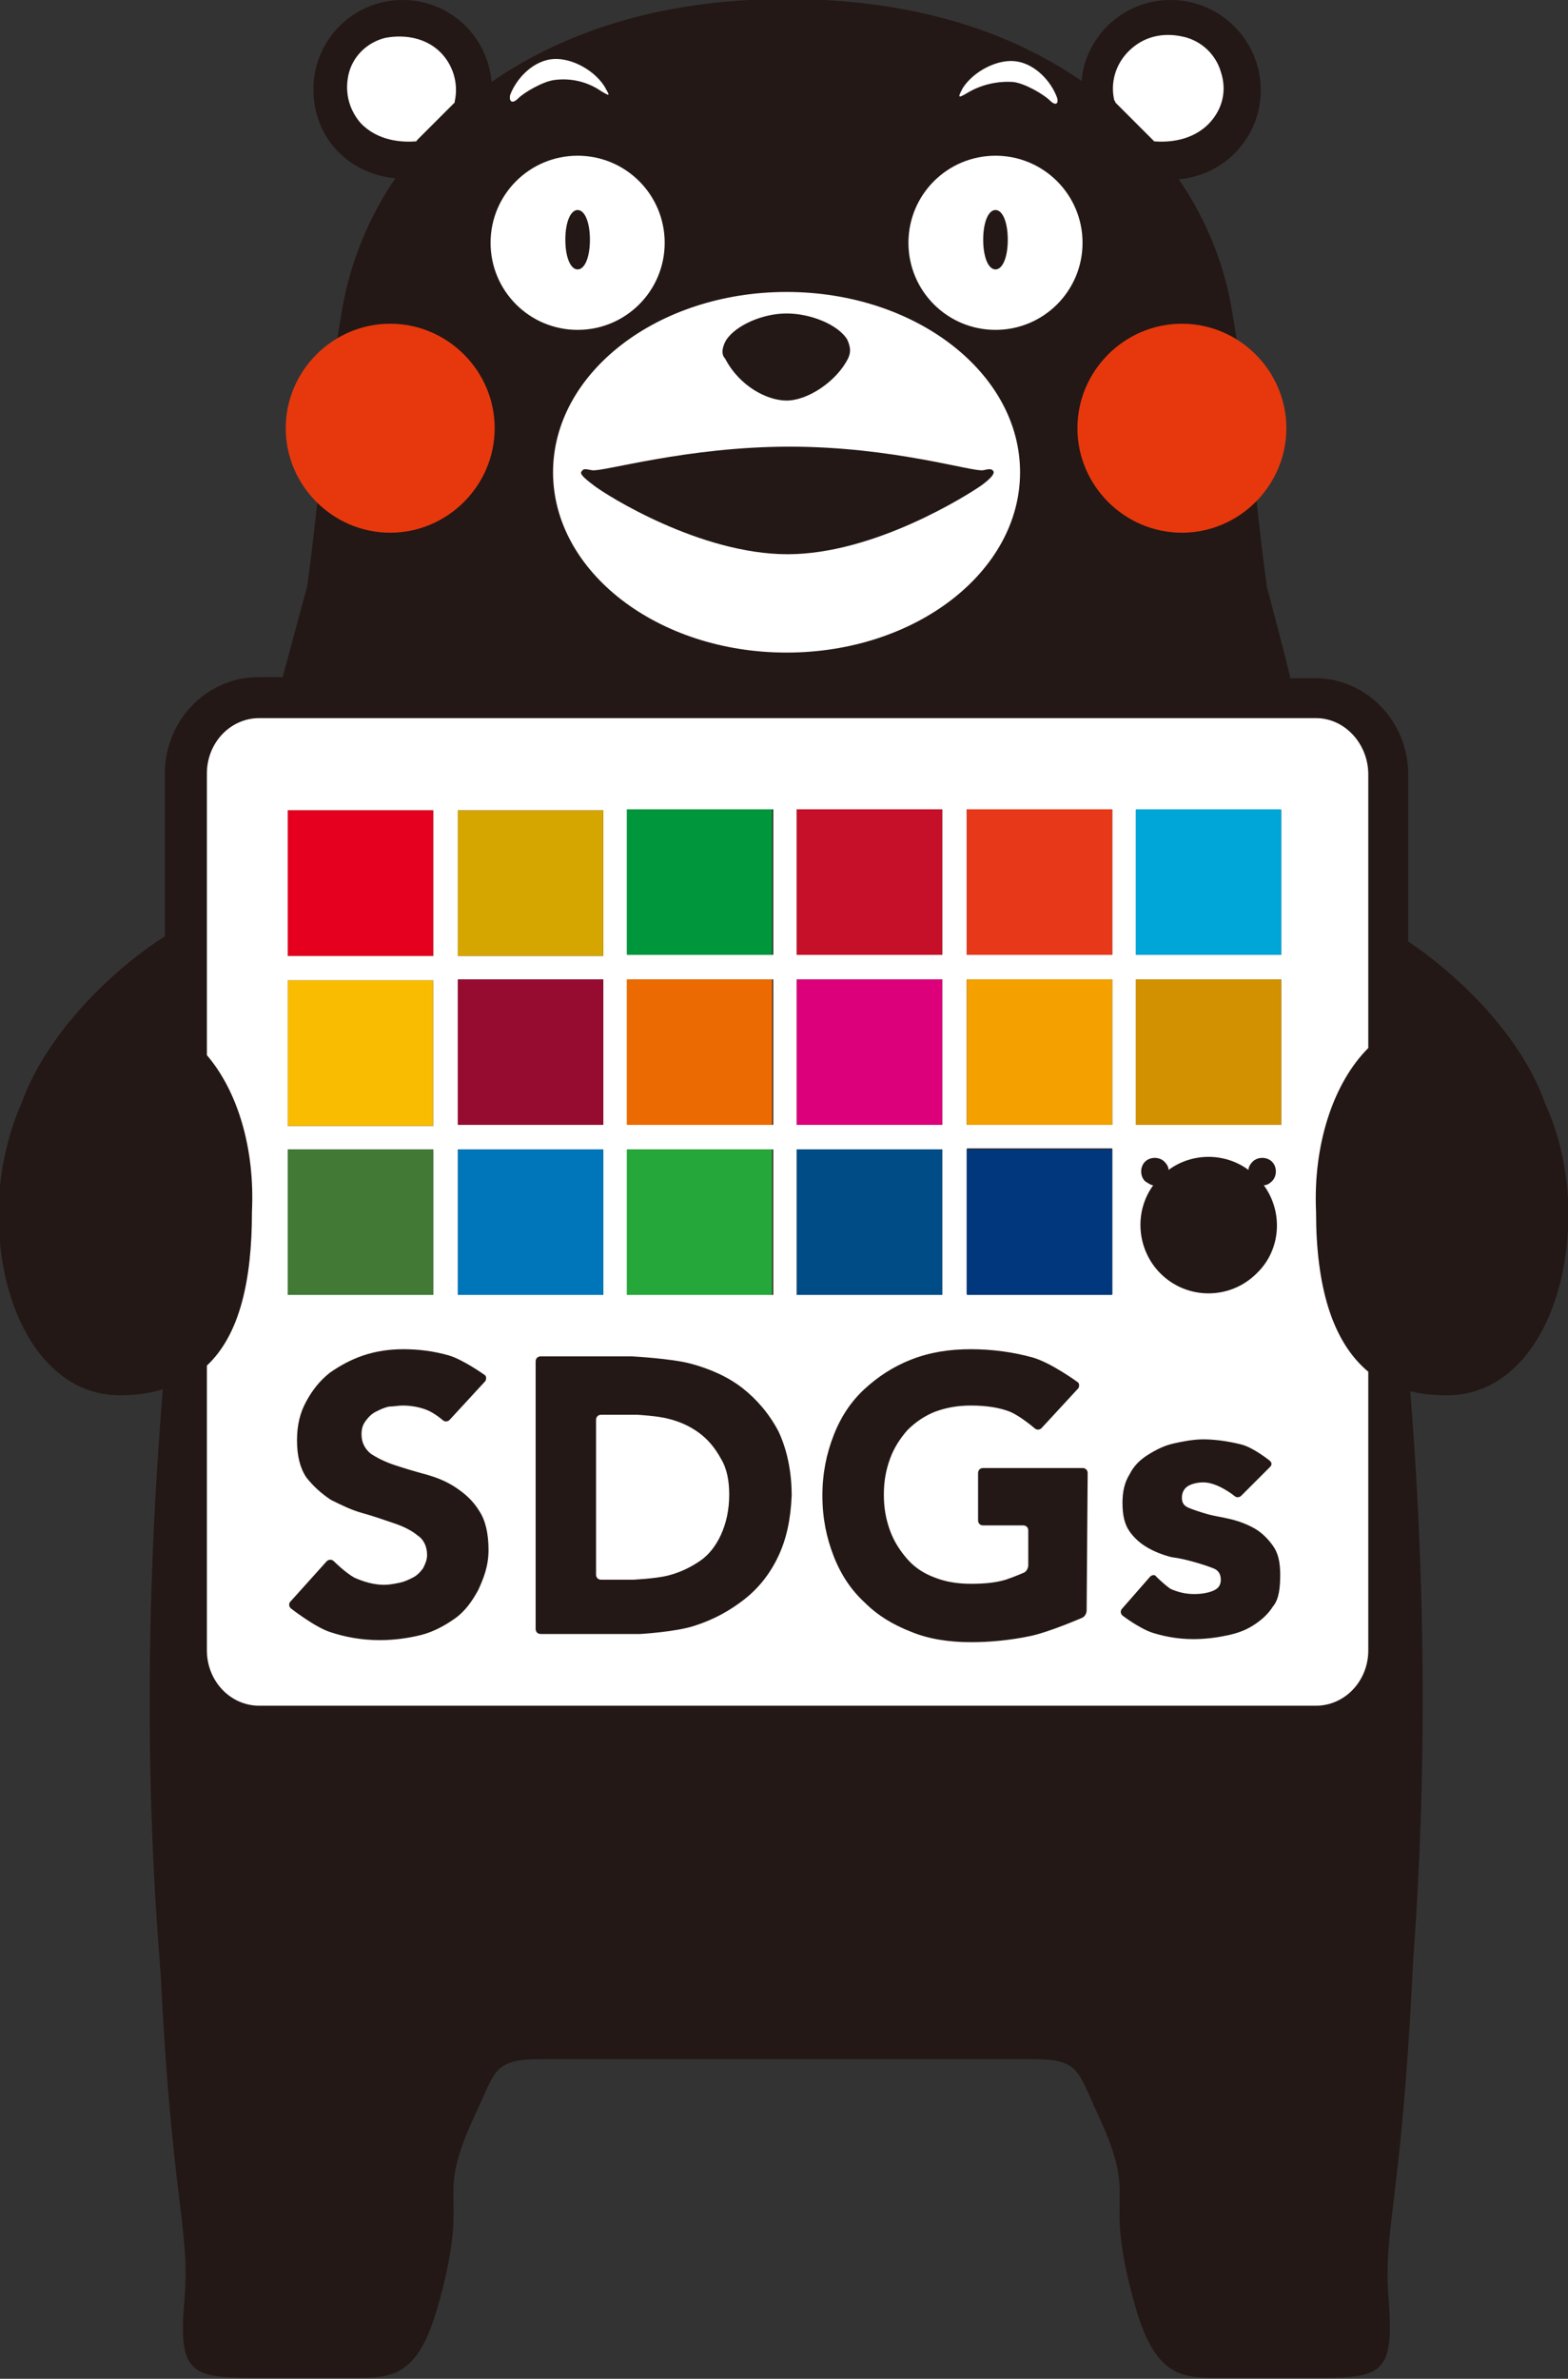
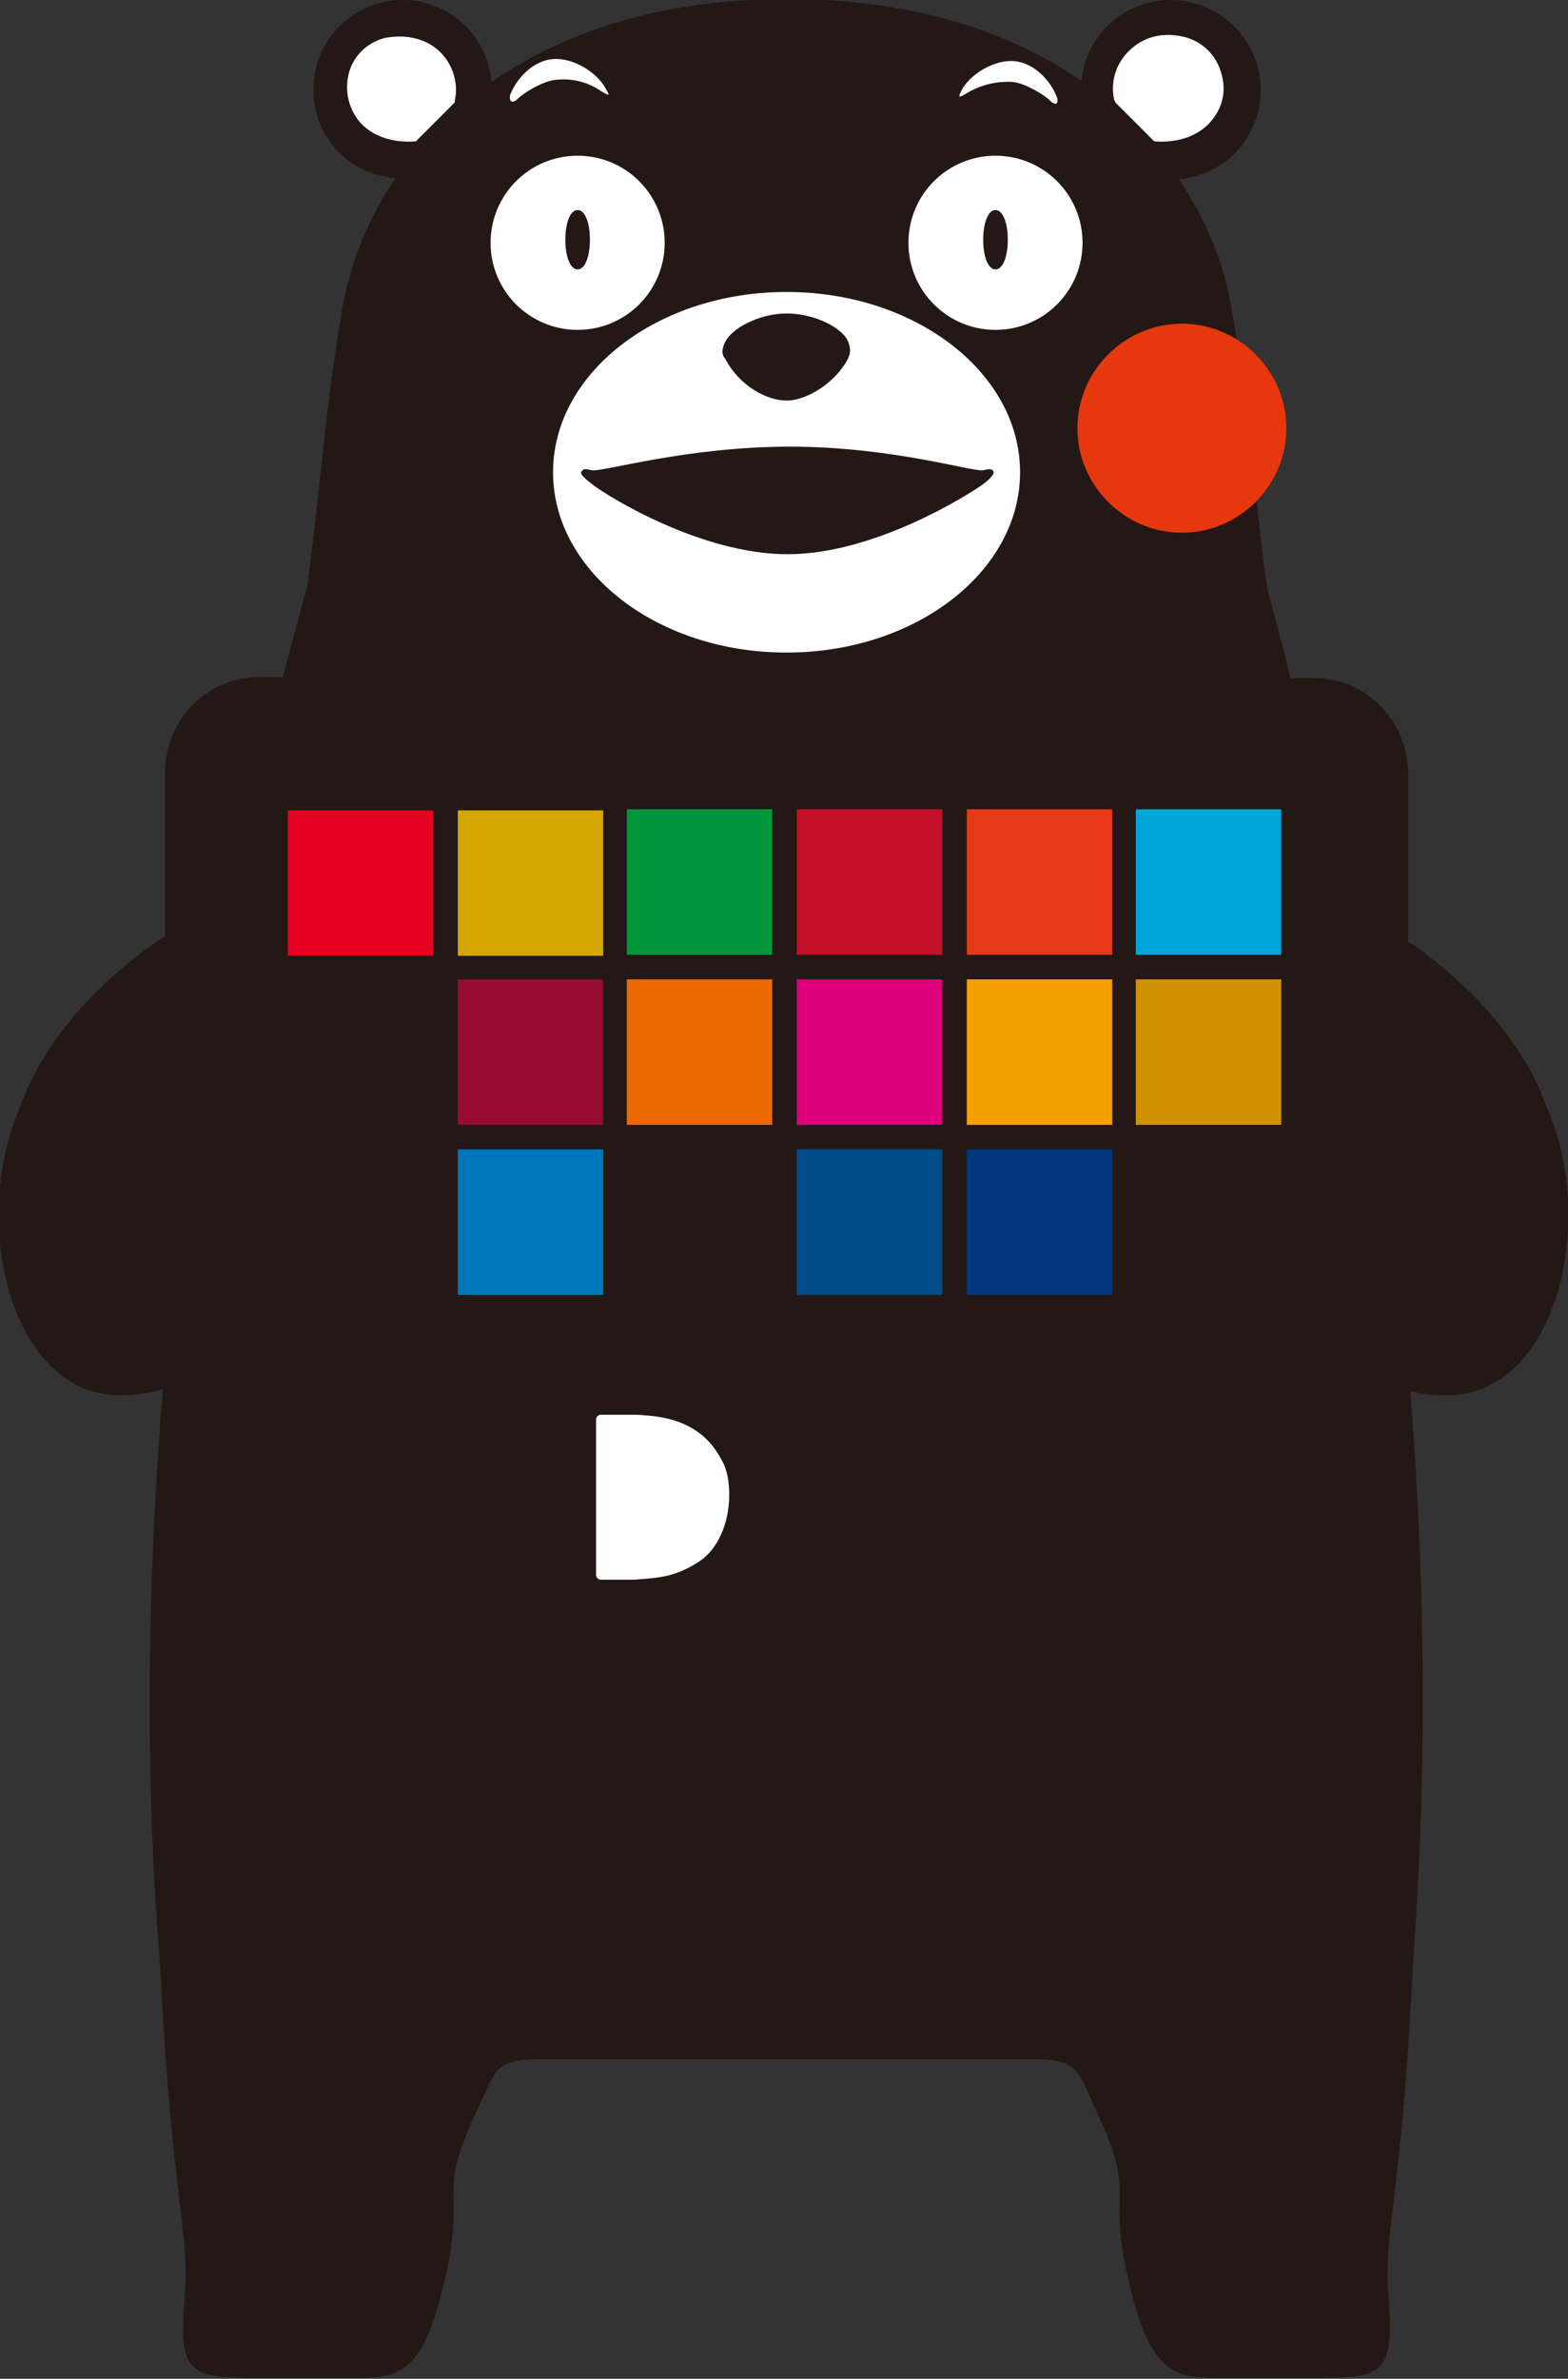
<svg xmlns="http://www.w3.org/2000/svg" version="1.1" id="レイヤー_1" x="0px" y="0px" viewBox="0 0 153.1 232.2" style="enable-background:new 0 0 153.1 232.2;" xml:space="preserve">
  <rect x="0" y="0" width="153.1" height="232.2" fill="#333333" stroke="none" />
  <style type="text/css">
	.st0{fill:#231815;}
	.st1{fill:#FFFFFF;}
	.st2{fill:#01387D;}
	.st3{fill:#004C87;}
	.st4{fill:#E4001E;}
	.st5{fill:#00A6D8;}
	.st6{fill:#F4A100;}
	.st7{fill:#D29100;}
	.st8{fill:#417935;}
	.st9{fill:#0076BA;}
	.st10{fill:#25A739;}
	.st11{fill:#F9BC00;}
	.st12{fill:#960B30;}
	.st13{fill:#EC6A02;}
	.st14{fill:#DC007A;}
	.st15{fill:#D6A600;}
	.st16{fill:#00963B;}
	.st17{fill:#C60F28;}
	.st18{fill:#E73819;}
	.st19{fill:#E7380D;}
</style>
  <g>
    <g>
      <path class="st0" d="M150.9,107.8c-2.6-7.4-9.5-13.3-13.4-15.9V75.6c0-5.2-4.1-9.4-9.1-9.4h-2.4c-0.7-2.9-1.5-5.9-2.3-8.9    c-1.2-8.7-1.8-17.9-3.5-27.5c-0.7-3.9-2.3-8.2-5.1-12.3c4.5-0.4,8-4.1,8-8.7c0-4.8-3.9-8.8-8.8-8.8c-4.6,0-8.3,3.5-8.7,7.9    c-6.8-4.7-16.2-8-28.8-8S54.8,3.3,48,8C47.6,3.5,43.9,0,39.3,0c-4.8,0-8.7,3.9-8.7,8.7s3.5,8.3,8,8.7c-2.8,4.1-4.4,8.5-5.1,12.3    c-1.7,9.5-2.3,18.8-3.5,27.5c-0.8,3-1.6,5.9-2.4,8.9h-2.4c-5,0-9.1,4.2-9.1,9.4v15.9c-3.7,2.3-11.2,8.5-14,16.3    c-1.2,2.7-2,5.9-2.2,9.3c-0.5,10.2,4.1,19.2,11.8,19.2c1.6,0,3-0.2,4.2-0.6c-2.6,31.6-0.5,52.7-0.2,57.3    c1.1,22.3,2.9,24.7,2.3,31.7c-0.6,6.9,0.6,7.5,6.4,7.5h11c3.5,0,5.7-0.8,7.5-7.5c3.1-11.3-0.6-9.4,3.5-18.2c2-4.2,1.7-5.4,6.4-5.4    h48c4.6,0,4.4,1.1,6.4,5.4c4.1,8.8,0.4,7,3.5,18.2c1.8,6.7,4.1,7.5,7.5,7.5h11c5.8,0,6.9-0.6,6.4-7.5c-0.6-6.9,1.2-9.4,2.3-31.7    c0.2-4.6,2.3-25.6-0.2-57.1c1.1,0.3,2.3,0.4,3.6,0.4c7.7,0,12.3-9,11.8-19.2C152.9,113.6,152.1,110.4,150.9,107.8" />
      <path class="st1" d="M54,46.1c0,9.7,10.2,17.6,22.8,17.6s22.8-7.9,22.8-17.6S89.4,28.5,76.8,28.5S54,36.4,54,46.1 M96,45.9    c0.5-0.1,0.8-0.2,1,0.1c0.1,0.2-0.1,0.6-1.2,1.4c-1.3,0.9-10.4,6.7-18.9,6.7s-17.6-5.7-18.9-6.7c-1.2-0.9-1.4-1.2-1.2-1.4    c0.2-0.3,0.4-0.2,1-0.1c1,0.2,9.2-2.3,19.3-2.3S95,46.1,96,45.9 M70.9,33.2c0.9-1.4,3.5-2.6,5.9-2.6s5,1.1,5.9,2.5    c0.2,0.4,0.3,0.8,0.3,1.1c0,0.3-0.1,0.6-0.2,0.8c-1.1,2.2-3.9,4.1-6,4.1c-1.9,0-4.6-1.4-6-4.1C70.4,34.6,70.5,33.9,70.9,33.2" />
      <path class="st1" d="M56.4,32.2c4.7,0,8.5-3.8,8.5-8.5s-3.8-8.5-8.5-8.5s-8.5,3.8-8.5,8.5S51.7,32.2,56.4,32.2 M56.4,20.5    c0.7,0,1.2,1.2,1.2,2.9s-0.5,2.9-1.2,2.9s-1.2-1.2-1.2-2.9S55.7,20.5,56.4,20.5" />
      <path class="st1" d="M97.2,32.2c4.7,0,8.5-3.8,8.5-8.5s-3.8-8.5-8.5-8.5s-8.5,3.8-8.5,8.5S92.5,32.2,97.2,32.2 M97.2,20.5    c0.7,0,1.2,1.2,1.2,2.9s-0.5,2.9-1.2,2.9s-1.2-1.2-1.2-2.9S96.5,20.5,97.2,20.5" />
      <path class="st1" d="M50.6,9.6c0.6-0.6,2.5-1.7,3.6-1.8c1.6-0.2,3.2,0.2,4.5,1.1c1,0.6,0.8,0.4,0.3-0.5c-1.1-1.7-3.5-2.9-5.3-2.6    c-1.8,0.3-3.3,1.9-3.9,3.5C49.7,9.9,50,10.2,50.6,9.6" />
      <path class="st1" d="M108.9,10l3.7,3.7c0,0,0.1,0.1,0.1,0.1c1.3,0.1,3.7,0,5.4-1.8c1.3-1.4,1.7-3.2,1.1-5c-0.5-1.7-1.9-3-3.6-3.4    c-2.1-0.5-4,0-5.4,1.4c-1.3,1.3-1.8,3.1-1.4,4.8C108.9,9.9,108.9,9.9,108.9,10" />
      <path class="st1" d="M40.6,13.8c0,0,0.1,0,0.1-0.1l3.7-3.7c0,0,0-0.1,0-0.1c0.4-1.8-0.2-3.6-1.4-4.8c-1.3-1.3-3.3-1.8-5.4-1.4    C36,4.1,34.6,5.3,34.1,7c-0.5,1.8-0.1,3.6,1.1,5C36.9,13.8,39.3,13.9,40.6,13.8" />
      <path class="st1" d="M94.4,9.1c1.3-0.8,2.9-1.2,4.5-1.1c1.1,0.1,3,1.2,3.6,1.8c0.6,0.6,0.9,0.3,0.7-0.3c-0.6-1.6-2.1-3.2-3.9-3.5    c-1.8-0.3-4.2,0.9-5.3,2.6C93.6,9.4,93.4,9.7,94.4,9.1" />
-       <path class="st1" d="M128.5,70.1H25.3c-2.8,0-5.1,2.4-5.1,5.4V103c3,3.5,4.7,9.1,4.4,15.3c0,6.7-1.2,12-4.4,15v27.8    c0,3,2.3,5.4,5.1,5.4h103.2c2.8,0,5.1-2.4,5.1-5.4v-27.2c-3.6-3-5.1-8.5-5.1-15.6c-0.3-6.6,1.7-12.6,5.1-16V75.6    C133.6,72.6,131.3,70.1,128.5,70.1 M77.8,79H92v14.2H77.8V79z M77.8,95.6H92v14.2H77.8V95.6z M61.3,79h14.2v14.2H61.3    C61.3,93.2,61.3,79,61.3,79z M61.3,95.6h14.2v14.2H61.3C61.3,109.8,61.3,95.6,61.3,95.6z M61.3,112.2h14.2v14.2H61.3    C61.3,126.3,61.3,112.2,61.3,112.2z M44.7,79.1h14.2v14.2H44.7V79.1z M44.7,95.6h14.2v14.2H44.7V95.6z M44.7,112.2h14.2v14.2H44.7    V112.2z M28.1,79.1h14.2v14.2H28.1C28.1,93.3,28.1,79.1,28.1,79.1z M28.1,95.7h14.2v14.2H28.1C28.1,109.9,28.1,95.7,28.1,95.7z     M28.1,112.2h14.2v14.2H28.1C28.1,126.3,28.1,112.2,28.1,112.2z M46.7,155.2c-0.6,1.1-1.3,2.1-2.3,2.8c-1,0.7-2.1,1.3-3.3,1.6    s-2.6,0.5-4,0.5c-1.8,0-3.4-0.3-4.9-0.8c-1.5-0.5-3.8-2.3-3.8-2.3c-0.2-0.2-0.2-0.4-0.1-0.6l3.6-4c0.2-0.2,0.5-0.2,0.7,0    c0,0,1.1,1.1,2,1.6c0.9,0.4,1.9,0.7,2.9,0.7c0.5,0,1-0.1,1.5-0.2c0.5-0.1,0.9-0.3,1.3-0.5c0.4-0.2,0.7-0.5,1-0.9    c0.2-0.4,0.4-0.8,0.4-1.3c0-0.8-0.3-1.5-0.9-1.9c-0.6-0.5-1.4-0.9-2.3-1.2c-0.9-0.3-2-0.7-3.1-1c-1.1-0.3-2.1-0.8-3.1-1.3    c-0.9-0.6-1.7-1.3-2.4-2.2c-0.6-0.9-0.9-2.1-0.9-3.6s0.3-2.7,0.9-3.8s1.3-2,2.3-2.8c1-0.7,2.1-1.3,3.3-1.7    c1.2-0.4,2.5-0.6,3.9-0.6c1.5,0,3,0.2,4.4,0.6s3.5,1.9,3.5,1.9c0.2,0.1,0.2,0.4,0.1,0.6l-3.5,3.8c-0.2,0.2-0.5,0.2-0.7,0    c0,0-0.8-0.7-1.6-1c-0.8-0.3-1.6-0.4-2.3-0.4c-0.4,0-0.9,0.1-1.3,0.1c-0.5,0.1-0.9,0.3-1.3,0.5s-0.7,0.5-1,0.9    c-0.3,0.4-0.4,0.8-0.4,1.3c0,0.8,0.3,1.4,0.9,1.9c0.6,0.4,1.4,0.8,2.3,1.1s1.9,0.6,3,0.9s2.1,0.7,3,1.3s1.7,1.3,2.3,2.3    c0.6,0.9,0.9,2.2,0.9,3.8S47.2,154.1,46.7,155.2 M76,151.9c-0.8,1.7-1.9,3.1-3.3,4.2c-1.4,1.1-3,2-4.9,2.6    c-1.8,0.6-5.3,0.8-5.3,0.8c-0.3,0-0.7,0-0.9,0h-8.8c-0.3,0-0.5-0.2-0.5-0.5v-26.1c0-0.3,0.2-0.5,0.5-0.5h8c0.3,0,0.7,0,0.9,0    c0,0,3.8,0.2,5.7,0.7c1.9,0.5,3.7,1.3,5.1,2.4s2.6,2.5,3.5,4.2c0.8,1.7,1.3,3.8,1.3,6.3C77.2,148.3,76.8,150.2,76,151.9     M77.8,112.2H92v14.2H77.8V112.2z M106.1,157.2c0,0.3-0.2,0.6-0.4,0.7c0,0-3.2,1.4-5.1,1.8c-1.9,0.4-3.9,0.6-5.8,0.6    c-2.1,0-4.1-0.3-5.8-1c-1.8-0.7-3.3-1.6-4.6-2.9c-1.3-1.2-2.3-2.7-3-4.5s-1.1-3.7-1.1-5.9s0.4-4.1,1.1-5.9c0.7-1.8,1.7-3.3,3-4.5    s2.8-2.2,4.6-2.9c1.8-0.7,3.7-1,5.8-1s4.2,0.3,6,0.8c1.8,0.5,4.4,2.4,4.4,2.4c0.2,0.1,0.2,0.4,0.1,0.6l-3.6,3.9    c-0.2,0.2-0.5,0.2-0.7,0c0,0-1.4-1.2-2.4-1.6c-1-0.4-2.3-0.6-3.8-0.6c-1.3,0-2.4,0.2-3.5,0.6c-1,0.4-1.9,1-2.7,1.8    c-0.7,0.8-1.3,1.7-1.7,2.8c-0.4,1.1-0.6,2.2-0.6,3.5s0.2,2.4,0.6,3.5c0.4,1.1,1,2,1.7,2.8c0.7,0.8,1.6,1.4,2.7,1.8    c1,0.4,2.2,0.6,3.5,0.6s2.4-0.1,3.4-0.4c0.9-0.3,1.8-0.7,1.8-0.7c0.2-0.1,0.4-0.4,0.4-0.7v-3.4c0-0.3-0.2-0.5-0.5-0.5H96    c-0.3,0-0.5-0.2-0.5-0.5v-4.6c0-0.3,0.2-0.5,0.5-0.5h9.7c0.3,0,0.5,0.2,0.5,0.5L106.1,157.2L106.1,157.2z M108.6,126.3H94.4v-14.2    h14.2V126.3z M108.6,109.8H94.4V95.6h14.2V109.8z M108.6,93.2H94.4V79h14.2V93.2z M124.3,156.8c-0.5,0.8-1.2,1.4-2,1.9    s-1.7,0.8-2.8,1c-1,0.2-2,0.3-3,0.3c-1.3,0-2.6-0.2-3.9-0.6c-1.3-0.4-3-1.7-3-1.7c-0.2-0.2-0.2-0.4-0.1-0.6l2.8-3.2    c0.2-0.2,0.5-0.2,0.6,0c0,0,0.8,0.8,1.4,1.2c0.7,0.3,1.4,0.5,2.3,0.5c0.7,0,1.3-0.1,1.8-0.3c0.5-0.2,0.8-0.5,0.8-1.1    c0-0.5-0.2-0.9-0.7-1.1c-0.5-0.2-1.1-0.4-1.8-0.6c-0.7-0.2-1.5-0.4-2.3-0.5c-0.8-0.2-1.6-0.5-2.3-0.9c-0.7-0.4-1.3-0.9-1.8-1.6    c-0.5-0.7-0.7-1.6-0.7-2.8c0-1.1,0.2-2,0.7-2.8c0.4-0.8,1-1.4,1.8-1.9s1.6-0.9,2.5-1.1c0.9-0.2,1.9-0.4,2.9-0.4    c1.2,0,2.5,0.2,3.7,0.5s2.8,1.6,2.8,1.6c0.2,0.2,0.2,0.4,0,0.6l-2.8,2.8c-0.2,0.2-0.5,0.2-0.7,0c0,0-1.6-1.3-3-1.3    c-0.5,0-1,0.1-1.4,0.3s-0.7,0.6-0.7,1.2c0,0.5,0.2,0.8,0.7,1c0.5,0.2,1.1,0.4,1.8,0.6c0.7,0.2,1.5,0.3,2.3,0.5s1.6,0.5,2.3,0.9    c0.7,0.4,1.3,1,1.8,1.7s0.7,1.6,0.7,2.8S124.9,156.1,124.3,156.8 M111.8,115.3c-0.5-0.5-0.5-1.4,0-1.9c0.5-0.5,1.4-0.5,1.9,0    c0.2,0.2,0.4,0.5,0.4,0.8c2.3-1.7,5.5-1.7,7.8,0c0-0.3,0.2-0.6,0.4-0.8c0.5-0.5,1.4-0.5,1.9,0c0.5,0.5,0.5,1.4,0,1.9    c-0.2,0.2-0.5,0.4-0.8,0.4c1.9,2.6,1.7,6.3-0.7,8.6c-2.6,2.6-6.8,2.6-9.4,0c-2.3-2.3-2.6-6-0.7-8.6    C112.4,115.7,112.1,115.5,111.8,115.3 M125.1,109.8h-14.2V95.6h14.2V109.8z M125.1,93.2h-14.2V79.1h14.2V93.2z" />
      <path class="st1" d="M68.3,139.9c-0.8-0.6-1.8-1.1-3-1.4c-1.1-0.3-3.1-0.4-3.1-0.4c-0.3,0-0.7,0-0.9,0h-2.6    c-0.3,0-0.5,0.2-0.5,0.5v15.1c0,0.3,0.2,0.5,0.5,0.5h2.2c0.3,0,0.7,0,0.9,0c0,0,2.2-0.1,3.4-0.4c1.2-0.3,2.2-0.8,3.1-1.4    s1.6-1.5,2.1-2.6c0.5-1.1,0.8-2.4,0.8-3.9c0-1.3-0.2-2.5-0.8-3.5C69.8,141.3,69.1,140.5,68.3,139.9" />
      <rect x="94.4" y="112.2" class="st2" width="14.2" height="14.2" />
      <rect x="77.8" y="112.2" class="st3" width="14.2" height="14.2" />
      <rect x="28.1" y="79.1" class="st4" width="14.2" height="14.2" />
      <rect x="110.9" y="79" class="st5" width="14.2" height="14.2" />
      <rect x="94.4" y="95.6" class="st6" width="14.2" height="14.2" />
      <rect x="110.9" y="95.6" class="st7" width="14.2" height="14.2" />
-       <rect x="28.1" y="112.2" class="st8" width="14.2" height="14.2" />
      <rect x="44.7" y="112.2" class="st9" width="14.2" height="14.2" />
-       <rect x="61.2" y="112.2" class="st10" width="14.2" height="14.2" />
-       <rect x="28.1" y="95.7" class="st11" width="14.2" height="14.2" />
      <rect x="44.7" y="95.6" class="st12" width="14.2" height="14.2" />
      <rect x="61.2" y="95.6" class="st13" width="14.2" height="14.2" />
      <rect x="77.8" y="95.6" class="st14" width="14.2" height="14.2" />
      <rect x="44.7" y="79.1" class="st15" width="14.2" height="14.2" />
      <rect x="61.2" y="79" class="st16" width="14.2" height="14.2" />
      <rect x="77.8" y="79" class="st17" width="14.2" height="14.2" />
      <rect x="94.4" y="79" class="st18" width="14.2" height="14.2" />
      <path class="st19" d="M105.2,41.8c0,5.6,4.6,10.2,10.2,10.2s10.2-4.6,10.2-10.2s-4.6-10.2-10.2-10.2S105.2,36.2,105.2,41.8" />
-       <path class="st19" d="M27.9,41.8c0,5.6,4.6,10.2,10.2,10.2s10.2-4.6,10.2-10.2s-4.6-10.2-10.2-10.2S27.9,36.2,27.9,41.8" />
    </g>
  </g>
</svg>